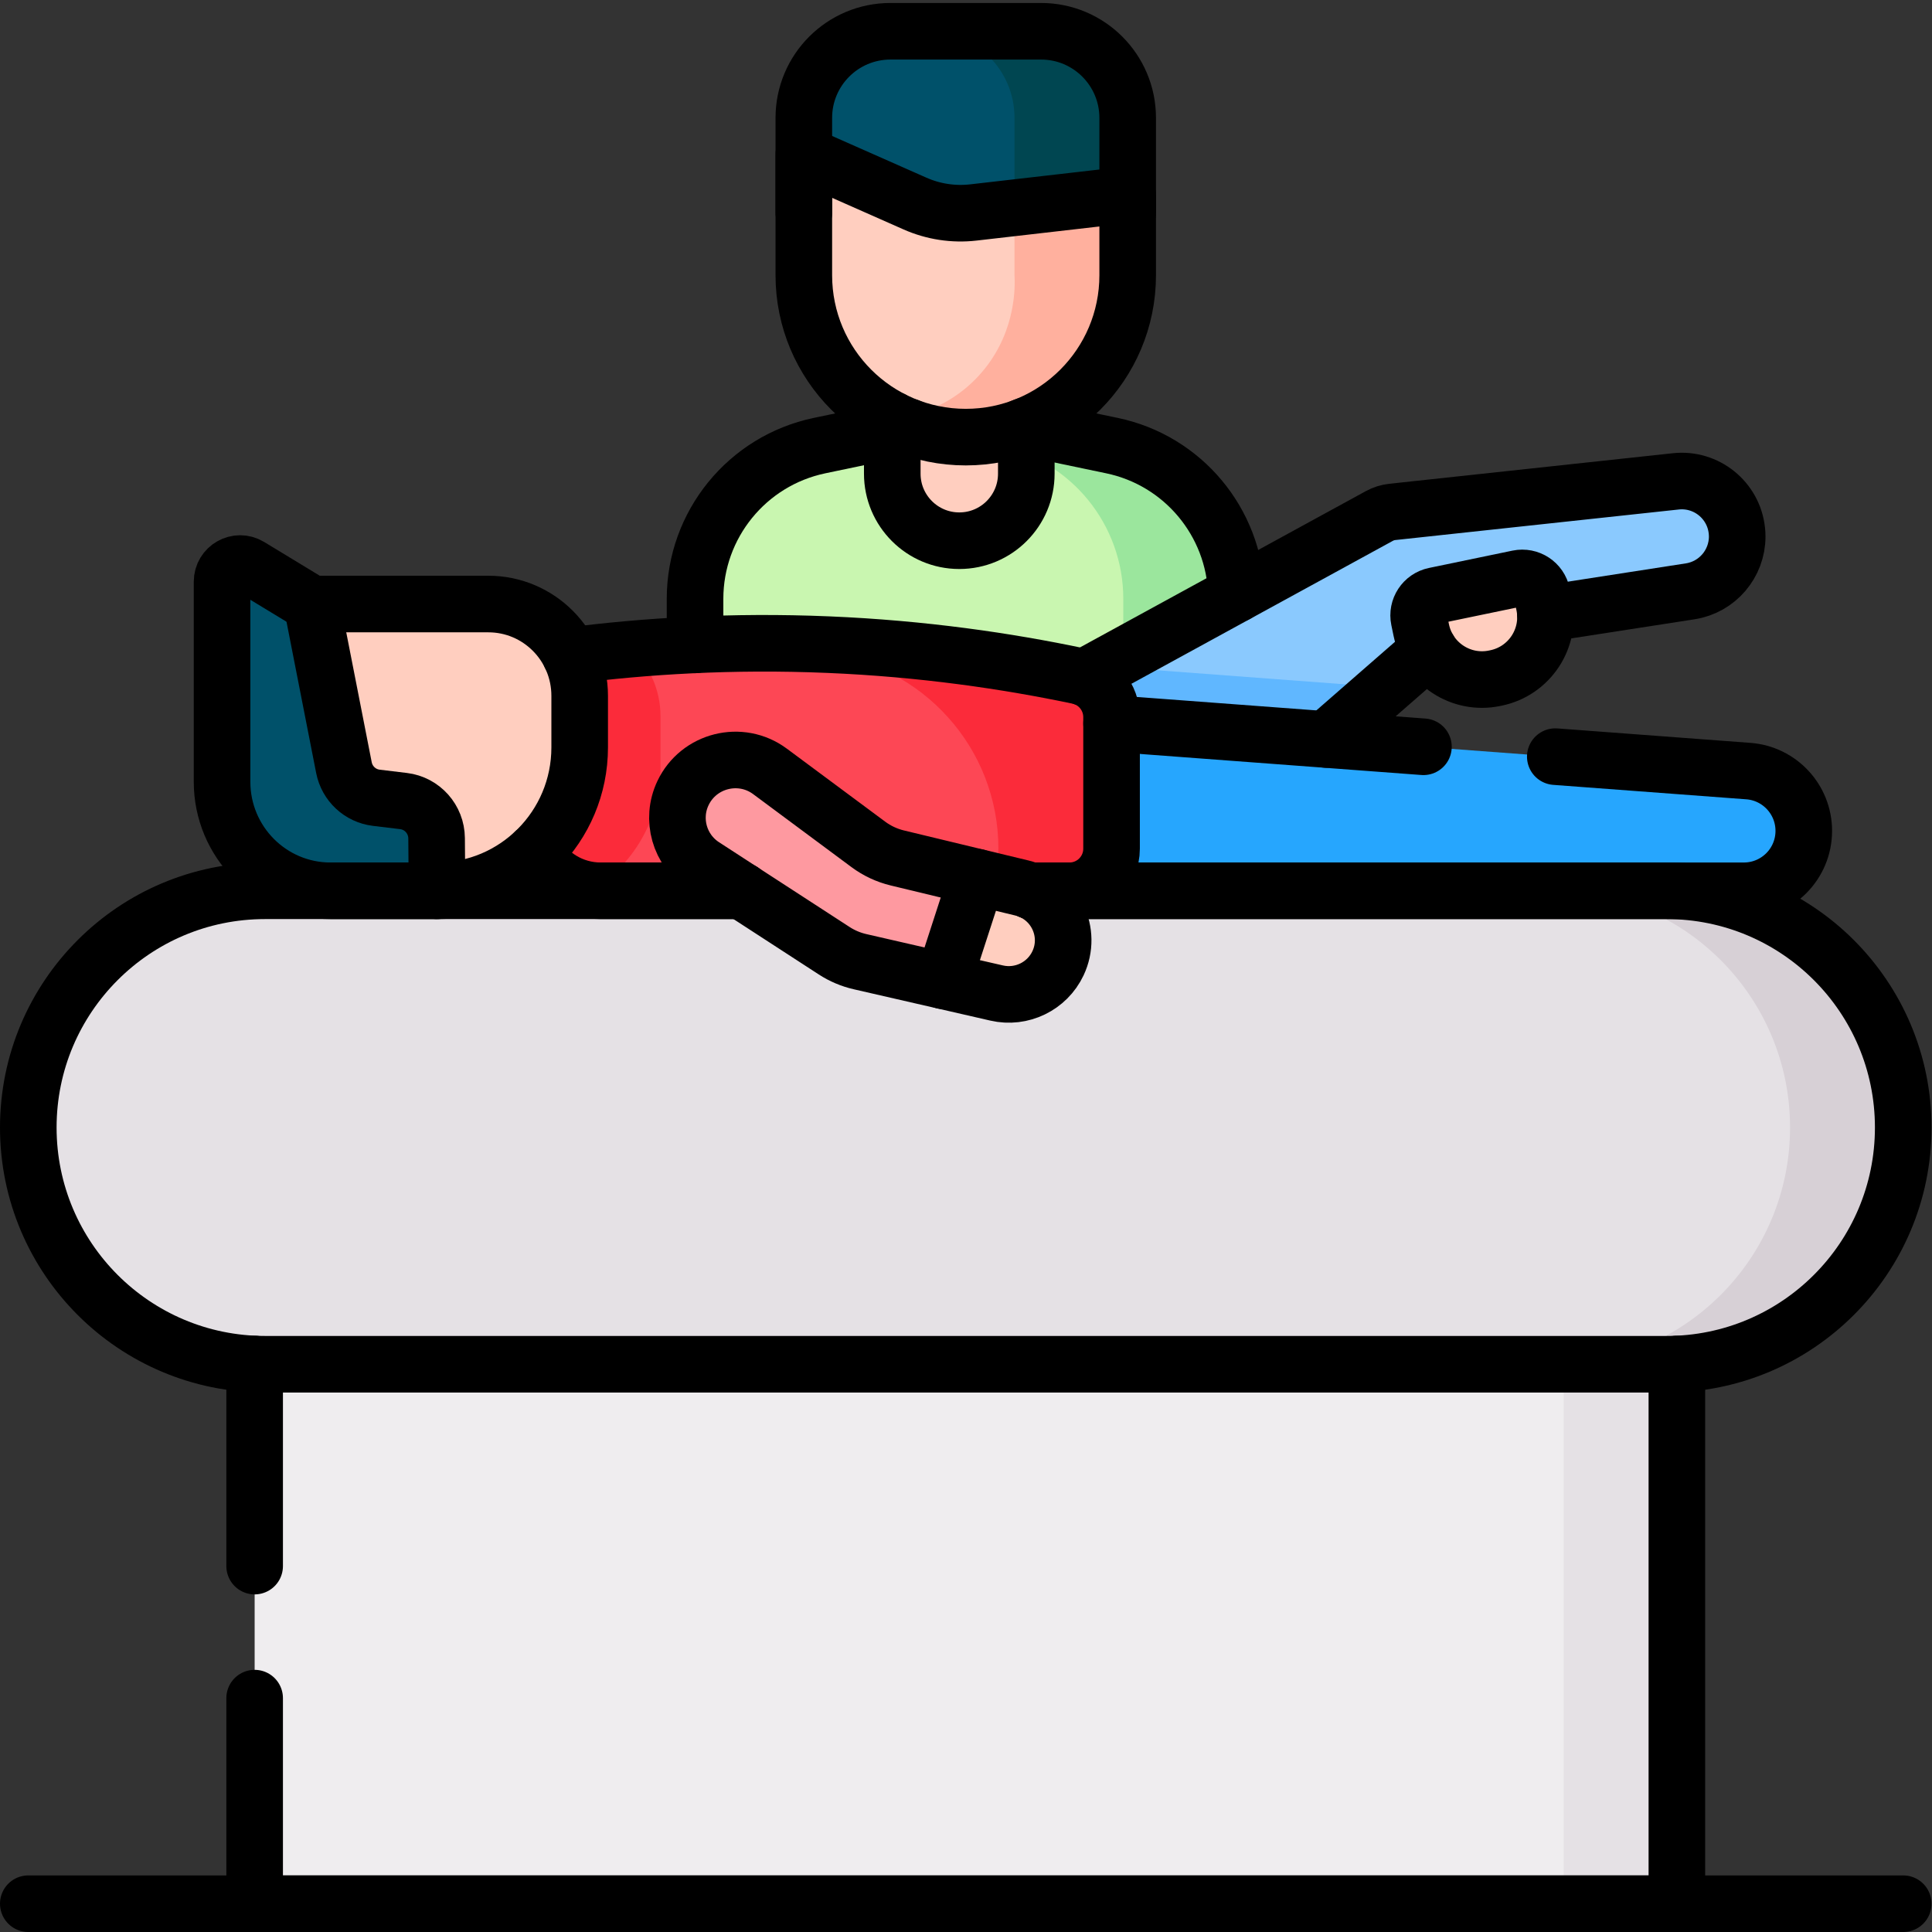
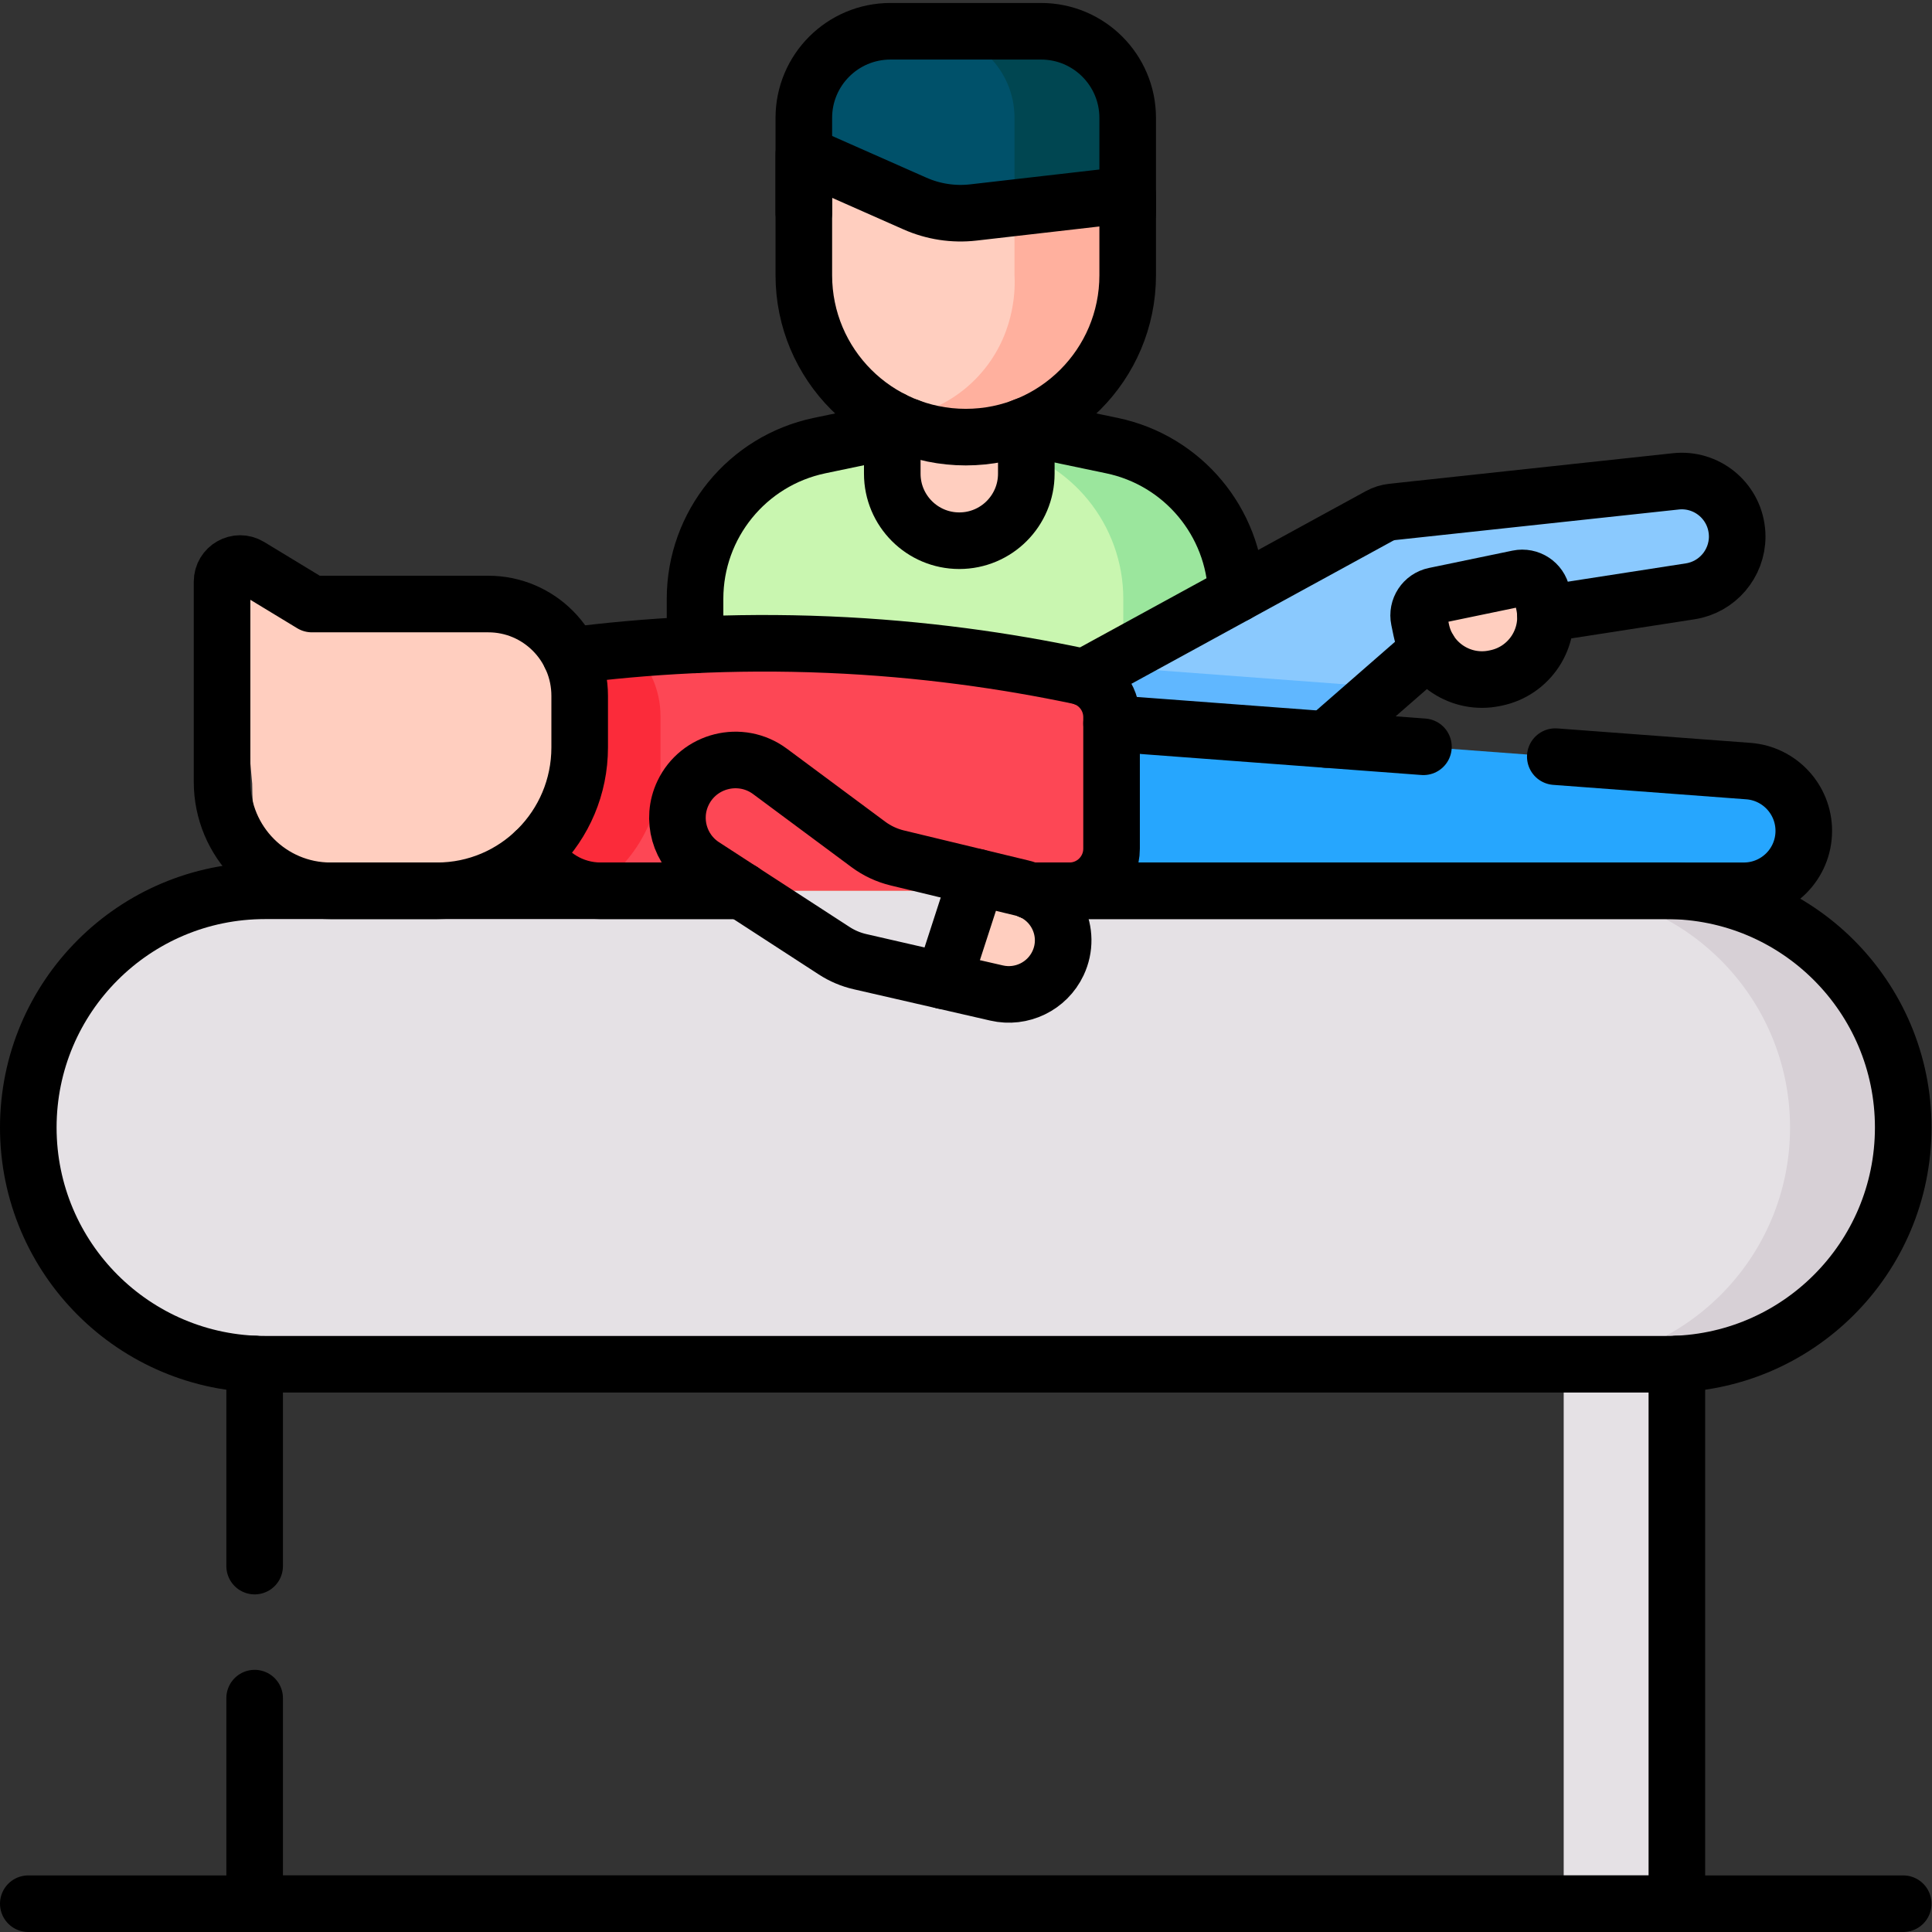
<svg xmlns="http://www.w3.org/2000/svg" id="svg7536" width="682.667" height="682.667" viewBox="0 0 682.667 682.667">
  <rect x="0" y="0" width="682.667" height="682.667" fill="#333333" stroke="none" />
  <defs id="defs7540">
    <clipPath clipPathUnits="userSpaceOnUse" id="clipPath7550">
      <path d="M 0,512 H 512 V 0 H 0 Z" id="path7548" />
    </clipPath>
  </defs>
  <g id="g7542" transform="matrix(1.333,0,0,-1.333,0,682.667)">
    <g id="g7544">
      <g id="g7546" clip-path="url(#clipPath7550)">
        <g id="g7552" transform="translate(327.759,213.397)">
          <path d="m 0,0 h -143.518 v 139.99 c 0,19.646 13.777,36.599 33.006,40.618 l 38.753,8.101 38.753,-8.101 C -13.776,176.589 0,159.636 0,139.99 Z" style="fill:#c9f6b0;fill-opacity:1;fill-rule:nonzero;stroke:none" id="path7554" />
        </g>
        <g id="g7556" transform="translate(294.753,394.006)">
          <path d="m 0,0 -38.753,8.1 -15,-3.135 L -30,0 C -10.771,-4.021 3.006,-20.974 3.006,-40.619 v -139.99 h 30 v 139.99 C 33.006,-20.974 19.229,-4.021 0,0" style="fill:#9be69d;fill-opacity:1;fill-rule:nonzero;stroke:none" id="path7558" />
        </g>
        <g id="g7560" transform="translate(254.285,368.805)">
          <path d="m 0,0 v 0 c -9.813,0 -17.769,7.955 -17.769,17.769 v 28.85 H 17.769 V 17.769 C 17.769,7.955 9.813,0 0,0" style="fill:#ffcebf;fill-opacity:1;fill-rule:nonzero;stroke:none" id="path7562" />
        </g>
        <g id="g7564" transform="translate(272.054,391.758)">
          <path d="m 0,0 v 21.992 l -16.054,-11.644 -15,-3.135 23.753,-4.965 C -4.765,1.718 -2.327,0.957 0,0" style="fill:#ffb09e;fill-opacity:1;fill-rule:nonzero;stroke:none" id="path7566" />
        </g>
-         <path d="m 444.5,7.5 h -377 v 155.497 h 377 z" style="fill:#efedef;fill-opacity:1;fill-rule:nonzero;stroke:none" id="path7568" />
        <path d="m 414.5,7.5 h 30 v 155.496 h -30 z" style="fill:#e5e1e5;fill-opacity:1;fill-rule:nonzero;stroke:none" id="path7570" />
        <g id="g7572" transform="translate(298.924,455.735)">
          <path d="m 0,0 h -85.848 v 25.144 c 0,12.681 10.282,22.961 22.962,22.961 h 39.924 C -10.281,48.105 0,37.825 0,25.144 Z" style="fill:#00516a;fill-opacity:1;fill-rule:nonzero;stroke:none" id="path7574" />
        </g>
        <g id="g7576" transform="translate(275.961,503.841)">
          <path d="m 0,0 h -30 c 12.682,0 22.963,-10.28 22.963,-22.962 v -25.142 h 28.602 l 1.398,4.768 v 20.374 C 22.963,-10.28 12.682,0 0,0" style="fill:#004651;fill-opacity:1;fill-rule:nonzero;stroke:none" id="path7578" />
        </g>
        <g id="g7580" transform="translate(298.924,439.18)">
          <path d="m 0,0 c 0,-18.029 -11.116,-33.463 -26.869,-39.82 -4.959,-2.001 -10.378,-1.057 -16.055,-1.057 l -2.599,0.137 -1.785,0.961 c -7.015,0 -9.254,-1.461 -15.101,1.523 -13.912,7.1 -23.439,21.566 -23.439,38.256 v 32.024 l 29.477,-13.039 c 4.855,-2.147 10.196,-2.961 15.471,-2.355 L 0,21.325 Z" style="fill:#ffcebf;fill-opacity:1;fill-rule:nonzero;stroke:none" id="path7582" />
        </g>
        <g id="g7584" transform="translate(268.924,457.06)">
          <path d="m 0,0 v -17.881 c 0.154,-2.836 0.453,-14.312 -7.847,-24.74 -9.182,-11.536 -22.079,-13.234 -24.56,-13.512 2.391,-1.221 5.665,-2.605 9.708,-3.55 0,0 4.826,-1.122 9.775,-1.122 23.706,0 42.924,19.218 42.924,42.924 V 3.444 Z" style="fill:#ffb09e;fill-opacity:1;fill-rule:nonzero;stroke:none" id="path7586" />
        </g>
        <g id="g7588" transform="translate(282.079,329.672)">
          <path d="m 0,0 83.602,45.704 c 1.037,0.567 2.175,0.925 3.351,1.052 l 75.166,8.106 c 8.075,0.871 15.327,-4.968 16.198,-13.044 0.843,-7.811 -4.604,-14.905 -12.369,-16.108 l -60.051,-9.307 c -1.682,-0.26 -3.255,-0.993 -4.539,-2.112 L 27.949,-49.757 Z" style="fill:#8ac9fe;fill-opacity:1;fill-rule:nonzero;stroke:none" id="path7590" />
        </g>
        <g id="g7592" transform="translate(441.752,150.499)">
          <path d="m 0,0 h -371.504 c -34.654,0 -62.748,28.094 -62.748,62.749 0,34.654 28.094,62.748 62.748,62.748 H 0 c 34.654,0 62.748,-28.094 62.748,-62.748 C 62.748,28.094 34.654,0 0,0" style="fill:#e5e1e5;fill-opacity:1;fill-rule:nonzero;stroke:none" id="path7594" />
        </g>
        <g id="g7596" transform="translate(441.752,275.996)">
          <path d="M 0,0 H -30 C 4.654,0 32.748,-28.094 32.748,-62.748 32.748,-97.403 4.654,-125.497 -30,-125.497 H 0 c 34.654,0 62.748,28.094 62.748,62.749 C 62.748,-28.094 34.654,0 0,0" style="fill:#d7d0d6;fill-opacity:1;fill-rule:nonzero;stroke:none" id="path7598" />
        </g>
        <g id="g7600" transform="translate(367.344,329.922)">
          <path d="m 0,0 -74.596,5.583 -10.67,-5.833 21.727,-38.676 h 18.925 z" style="fill:#60b7ff;fill-opacity:1;fill-rule:nonzero;stroke:none" id="path7602" />
        </g>
        <g id="g7604" transform="translate(462.25,275.996)">
          <path d="M 0,0 H -184.523 V 45.633 L 1.187,31.733 C 9.479,31.112 15.89,24.204 15.89,15.889 15.89,7.113 8.775,0 0,0" style="fill:#26a6fe;fill-opacity:1;fill-rule:nonzero;stroke:none" id="path7606" />
        </g>
        <g id="g7608" transform="translate(283.482,275.996)">
          <path d="m 0,0 h -124.241 c -11.046,0 -20,8.954 -20,20 v 40.633 c 21.88,3.463 49.11,5.933 80.302,4.623 25.118,-1.056 47.415,-4.337 66.267,-8.299 5.163,-1.084 8.844,-5.653 8.844,-10.929 V 11.172 C 11.172,5.002 6.17,0 0,0" style="fill:#fd4755;fill-opacity:1;fill-rule:nonzero;stroke:none" id="path7610" />
        </g>
        <g id="g7612" transform="translate(285.81,332.954)">
-           <path d="m 0,0 c -18.853,3.961 -41.149,7.242 -66.268,8.298 -11.213,0.471 -21.906,0.447 -32.031,0.07 0.679,-0.025 1.349,-0.042 2.031,-0.07 10.008,-0.421 19.568,-1.194 28.64,-2.224 26.44,-3 46.472,-25.252 46.472,-51.86 0,-6.17 -5.002,-11.172 -11.172,-11.172 h 30 c 6.17,0 11.172,5.002 11.172,11.172 V -10.93 C 8.844,-5.654 5.162,-1.085 0,0" style="fill:#fb2b3a;fill-opacity:1;fill-rule:nonzero;stroke:none" id="path7614" />
-         </g>
+           </g>
        <g id="g7616" transform="translate(175.079,308.636)">
          <path d="m 0,0 v 13.678 c 0,7.009 -2.952,13.321 -7.671,17.76 -10.154,-0.884 -19.578,-2.085 -28.167,-3.445 V -12.64 c 0,-10.25 7.715,-18.686 17.652,-19.85 C -7.282,-25.821 0,-13.766 0,0" style="fill:#fb2b3a;fill-opacity:1;fill-rule:nonzero;stroke:none" id="path7618" />
        </g>
        <g id="g7620" transform="translate(129.448,352.014)">
          <path d="m 0,0 c 13.372,0 24.212,-10.894 24.212,-24.331 v -13.678 c 0,-20.992 -16.934,-38.009 -37.821,-38.009 l -28.489,3.919 c -15.881,0 -20.499,8.507 -20.499,24.468 l -4.211,47.019 c 0,3.75 0.665,6.851 3.861,4.912 L -46.779,0 Z" style="fill:#ffcebf;fill-opacity:1;fill-rule:nonzero;stroke:none" id="path7622" />
        </g>
        <g id="g7624" transform="translate(106.964,299.787)">
-           <path d="m 0,0 -7.214,0.87 c -4.283,0.517 -7.747,3.746 -8.58,7.998 l -8.5,43.359 -16.536,10.037 c -3.194,1.938 -7.271,-0.373 -7.271,-4.123 V 5.109 c 0,-15.962 12.875,-28.9 28.758,-28.9 H 8.875 L 8.768,-9.854 C 8.729,-4.82 4.974,-0.6 0,0" style="fill:#00516a;fill-opacity:1;fill-rule:nonzero;stroke:none" id="path7626" />
-         </g>
+           </g>
        <g id="g7628" transform="translate(396.566,332.418)">
          <path d="m 0,0 -0.379,-0.079 c -8.892,-1.845 -17.597,3.868 -19.442,12.761 l -0.586,2.825 c -0.599,2.886 1.256,5.71 4.14,6.308 l 22.134,4.592 c 2.885,0.599 5.71,-1.255 6.309,-4.14 l 0.586,-2.825 C 14.606,10.549 8.894,1.845 0,0" style="fill:#ffcebf;fill-opacity:1;fill-rule:nonzero;stroke:none" id="path7630" />
        </g>
        <g id="g7632" transform="translate(276.504,256.802)">
-           <path d="m 0,0 v 0 c -2.888,-6.105 -5.885,-6.256 -12.479,-4.742 l -13.938,0.077 -22.13,5.078 c -2.424,0.557 -4.729,1.533 -6.812,2.885 L -89.99,25.781 c -6.406,4.159 -8.743,12.39 -5.478,19.292 4.142,8.756 15.298,11.548 23.074,5.775 l 26.076,-19.359 c 2.289,-1.699 4.899,-2.92 7.675,-3.59 l 21.144,-5.096 10.261,-6.331 C 1.59,14.344 3.876,8.192 0,0" style="fill:#fe99a0;fill-opacity:1;fill-rule:nonzero;stroke:none" id="path7634" />
-         </g>
+           </g>
        <g id="g7636" transform="translate(250.087,252.137)">
          <path d="m 0,0 14.102,-3.236 c 6.594,-1.514 13.366,1.765 16.253,7.87 3.876,8.193 -0.756,17.848 -9.584,19.976 L 8.917,27.468 Z" style="fill:#ffcebf;fill-opacity:1;fill-rule:nonzero;stroke:none" id="path7638" />
        </g>
        <g id="g7640" transform="translate(271.04,398.97)">
          <path d="M 0,0 23.71,-4.96 C 42.53,-8.89 56.13,-25.22 56.7,-44.33" style="fill:none;stroke:#000000;stroke-width:15;stroke-linecap:round;stroke-linejoin:round;stroke-miterlimit:10;stroke-dasharray:none;stroke-opacity:1" id="path7642" />
        </g>
        <g id="g7644" transform="translate(184.24,341.19)">
          <path d="M 0,0 V 12.199 C 0,31.84 13.779,48.8 33.01,52.819 l 23.71,4.96" style="fill:none;stroke:#000000;stroke-width:15;stroke-linecap:round;stroke-linejoin:round;stroke-miterlimit:10;stroke-dasharray:none;stroke-opacity:1" id="path7646" />
        </g>
        <g id="g7648" transform="translate(272.05,399.36)">
          <path d="m 0,0 v -12.79 c 0,-9.811 -7.95,-17.771 -17.76,-17.771 h -0.01 c -9.81,0 -17.76,7.96 -17.76,17.771 V 1.56" style="fill:none;stroke:#000000;stroke-width:15;stroke-linecap:round;stroke-linejoin:round;stroke-miterlimit:10;stroke-dasharray:none;stroke-opacity:1" id="path7650" />
        </g>
        <g id="g7652" transform="translate(67.5,96.993)">
          <path d="M 0,0 V 53.566" style="fill:none;stroke:#000000;stroke-width:15;stroke-linecap:round;stroke-linejoin:round;stroke-miterlimit:10;stroke-dasharray:none;stroke-opacity:1" id="path7654" />
        </g>
        <g id="g7656" transform="translate(444.5,150.56)">
          <path d="m 0,0 v -143.06 h -377 v 54.494" style="fill:none;stroke:#000000;stroke-width:15;stroke-linecap:round;stroke-linejoin:round;stroke-miterlimit:10;stroke-dasharray:none;stroke-opacity:1" id="path7658" />
        </g>
        <g id="g7660" transform="translate(504.5,7.5)">
          <path d="M 0,0 H -497" style="fill:none;stroke:#000000;stroke-width:15;stroke-linecap:round;stroke-linejoin:round;stroke-miterlimit:10;stroke-dasharray:none;stroke-opacity:1" id="path7662" />
        </g>
        <g id="g7664" transform="translate(213.076,455.735)">
          <path d="m 0,0 v 25.144 c 0,12.681 10.281,22.961 22.962,22.961 h 39.924 c 12.68,0 22.962,-10.28 22.962,-22.961 V 0" style="fill:none;stroke:#000000;stroke-width:15;stroke-linecap:round;stroke-linejoin:round;stroke-miterlimit:10;stroke-dasharray:none;stroke-opacity:1" id="path7666" />
        </g>
        <g id="g7668" transform="translate(298.924,439.18)">
          <path d="m 0,0 c 0,-23.706 -19.218,-42.923 -42.924,-42.923 -23.706,0 -42.924,19.217 -42.924,42.923 v 32.024 l 29.477,-13.039 c 4.855,-2.147 10.196,-2.961 15.471,-2.355 L 0,21.325 Z" style="fill:none;stroke:#000000;stroke-width:15;stroke-linecap:round;stroke-linejoin:round;stroke-miterlimit:10;stroke-dasharray:none;stroke-opacity:1" id="path7670" />
        </g>
        <g id="g7672" transform="translate(378.79,339.91)">
          <path d="M 0,0 -27.28,-23.8" style="fill:none;stroke:#000000;stroke-width:15;stroke-linecap:round;stroke-linejoin:round;stroke-miterlimit:10;stroke-dasharray:none;stroke-opacity:1" id="path7674" />
        </g>
        <g id="g7676" transform="translate(287.31,332.53)">
          <path d="m 0,0 78.37,42.85 c 1.04,0.56 2.181,0.92 3.351,1.049 L 156.891,52 c 8.069,0.88 15.33,-4.96 16.2,-13.04 0.059,-0.53 0.09,-1.061 0.09,-1.59 0,-7.16 -5.231,-13.4 -12.46,-14.52 L 122.33,16.899" style="fill:none;stroke:#000000;stroke-width:15;stroke-linecap:round;stroke-linejoin:round;stroke-miterlimit:10;stroke-dasharray:none;stroke-opacity:1" id="path7678" />
        </g>
        <g id="g7680" transform="translate(273.13,276)">
          <path d="m 0,0 h 168.62 c 34.66,0 62.75,-28.1 62.75,-62.75 0,-17.33 -7.019,-33.02 -18.38,-44.37 -11.35,-11.36 -27.04,-18.38 -44.37,-18.38 h -371.5 c -34.66,0 -62.75,28.09 -62.75,62.75 0,17.33 7.02,33.01 18.38,44.37 11.351,11.36 27.04,18.38 44.37,18.38 h 126.401" style="fill:none;stroke:#000000;stroke-width:15;stroke-linecap:round;stroke-linejoin:round;stroke-miterlimit:10;stroke-dasharray:none;stroke-opacity:1" id="path7682" />
        </g>
        <g id="g7684" transform="translate(377.319,314.174)">
          <path d="M 0,0 -82.669,6.187" style="fill:none;stroke:#000000;stroke-width:15;stroke-linecap:round;stroke-linejoin:round;stroke-miterlimit:10;stroke-dasharray:none;stroke-opacity:1" id="path7686" />
        </g>
        <g id="g7688" transform="translate(277.731,276)">
          <path d="m 0,0 h 5.75 178.77 c 4.389,0 8.36,1.78 11.24,4.65 2.87,2.87 4.649,6.85 4.649,11.23 0,8.32 -6.409,15.23 -14.699,15.85 l -51.169,3.829" style="fill:none;stroke:#000000;stroke-width:15;stroke-linecap:round;stroke-linejoin:round;stroke-miterlimit:10;stroke-dasharray:none;stroke-opacity:1" id="path7690" />
        </g>
        <g id="g7692" transform="translate(141.75,286.32)">
          <path d="M 0,0 C 3.4,-6.16 9.96,-10.32 17.49,-10.32 H 54.9" style="fill:none;stroke:#000000;stroke-width:15;stroke-linecap:round;stroke-linejoin:round;stroke-miterlimit:10;stroke-dasharray:none;stroke-opacity:1" id="path7694" />
        </g>
        <g id="g7696" transform="translate(151.21,338.34)">
          <path d="m 0,0 c 19.56,2.5 42.6,3.99 68.33,2.91 25.12,-1.05 47.42,-4.34 66.27,-8.3 5.16,-1.08 8.84,-5.65 8.84,-10.93 v -34.85 c 0,-6.17 -5,-11.17 -11.169,-11.17 H 121.92" style="fill:none;stroke:#000000;stroke-width:15;stroke-linecap:round;stroke-linejoin:round;stroke-miterlimit:10;stroke-dasharray:none;stroke-opacity:1" id="path7698" />
        </g>
        <g id="g7700" transform="translate(129.448,352.014)">
          <path d="m 0,0 c 13.372,0 24.212,-10.894 24.212,-24.331 v -13.678 c 0,-20.992 -16.934,-38.009 -37.821,-38.009 h -28.218 c -15.883,0 -28.758,12.939 -28.758,28.901 V 5.914 c 0,3.75 4.076,6.062 7.271,4.123 L -46.779,0 Z" style="fill:none;stroke:#000000;stroke-width:15;stroke-linecap:round;stroke-linejoin:round;stroke-miterlimit:10;stroke-dasharray:none;stroke-opacity:1" id="path7702" />
        </g>
        <g id="g7704" transform="translate(82.669,352.014)">
-           <path d="m 0,0 8.501,-43.358 c 0.833,-4.252 4.297,-7.482 8.579,-7.998 l 7.215,-0.871 c 4.974,-0.599 8.728,-4.82 8.768,-9.853 l 0.107,-13.938" style="fill:none;stroke:#000000;stroke-width:15;stroke-linecap:round;stroke-linejoin:round;stroke-miterlimit:10;stroke-dasharray:none;stroke-opacity:1" id="path7706" />
-         </g>
+           </g>
        <g id="g7708" transform="translate(396.566,332.418)">
          <path d="m 0,0 -0.379,-0.079 c -8.892,-1.845 -17.597,3.868 -19.442,12.761 l -0.586,2.825 c -0.599,2.886 1.256,5.71 4.14,6.308 l 22.134,4.592 c 2.885,0.599 5.71,-1.255 6.309,-4.14 l 0.586,-2.825 C 14.606,10.549 8.894,1.845 0,0 Z" style="fill:none;stroke:#000000;stroke-width:15;stroke-linecap:round;stroke-linejoin:round;stroke-miterlimit:10;stroke-dasharray:none;stroke-opacity:1" id="path7710" />
        </g>
        <g id="g7712" transform="translate(280.442,256.771)">
          <path d="m 0,0 v 0 c -2.888,-6.105 -9.659,-9.384 -16.254,-7.87 l -36.231,8.314 c -2.424,0.557 -4.73,1.534 -6.813,2.885 l -34.631,22.483 c -6.405,4.16 -8.743,12.39 -5.477,19.292 4.141,8.756 15.298,11.548 23.074,5.775 l 26.075,-19.358 c 2.289,-1.7 4.9,-2.92 7.676,-3.59 L -9.584,19.977 C -0.757,17.849 3.876,8.193 0,0 Z" style="fill:none;stroke:#000000;stroke-width:15;stroke-linecap:round;stroke-linejoin:round;stroke-miterlimit:10;stroke-dasharray:none;stroke-opacity:1" id="path7714" />
        </g>
        <g id="g7716" transform="translate(259.004,279.604)">
          <path d="M 0,0 -8.917,-27.468" style="fill:none;stroke:#000000;stroke-width:15;stroke-linecap:round;stroke-linejoin:round;stroke-miterlimit:10;stroke-dasharray:none;stroke-opacity:1" id="path7718" />
        </g>
      </g>
    </g>
  </g>
</svg>